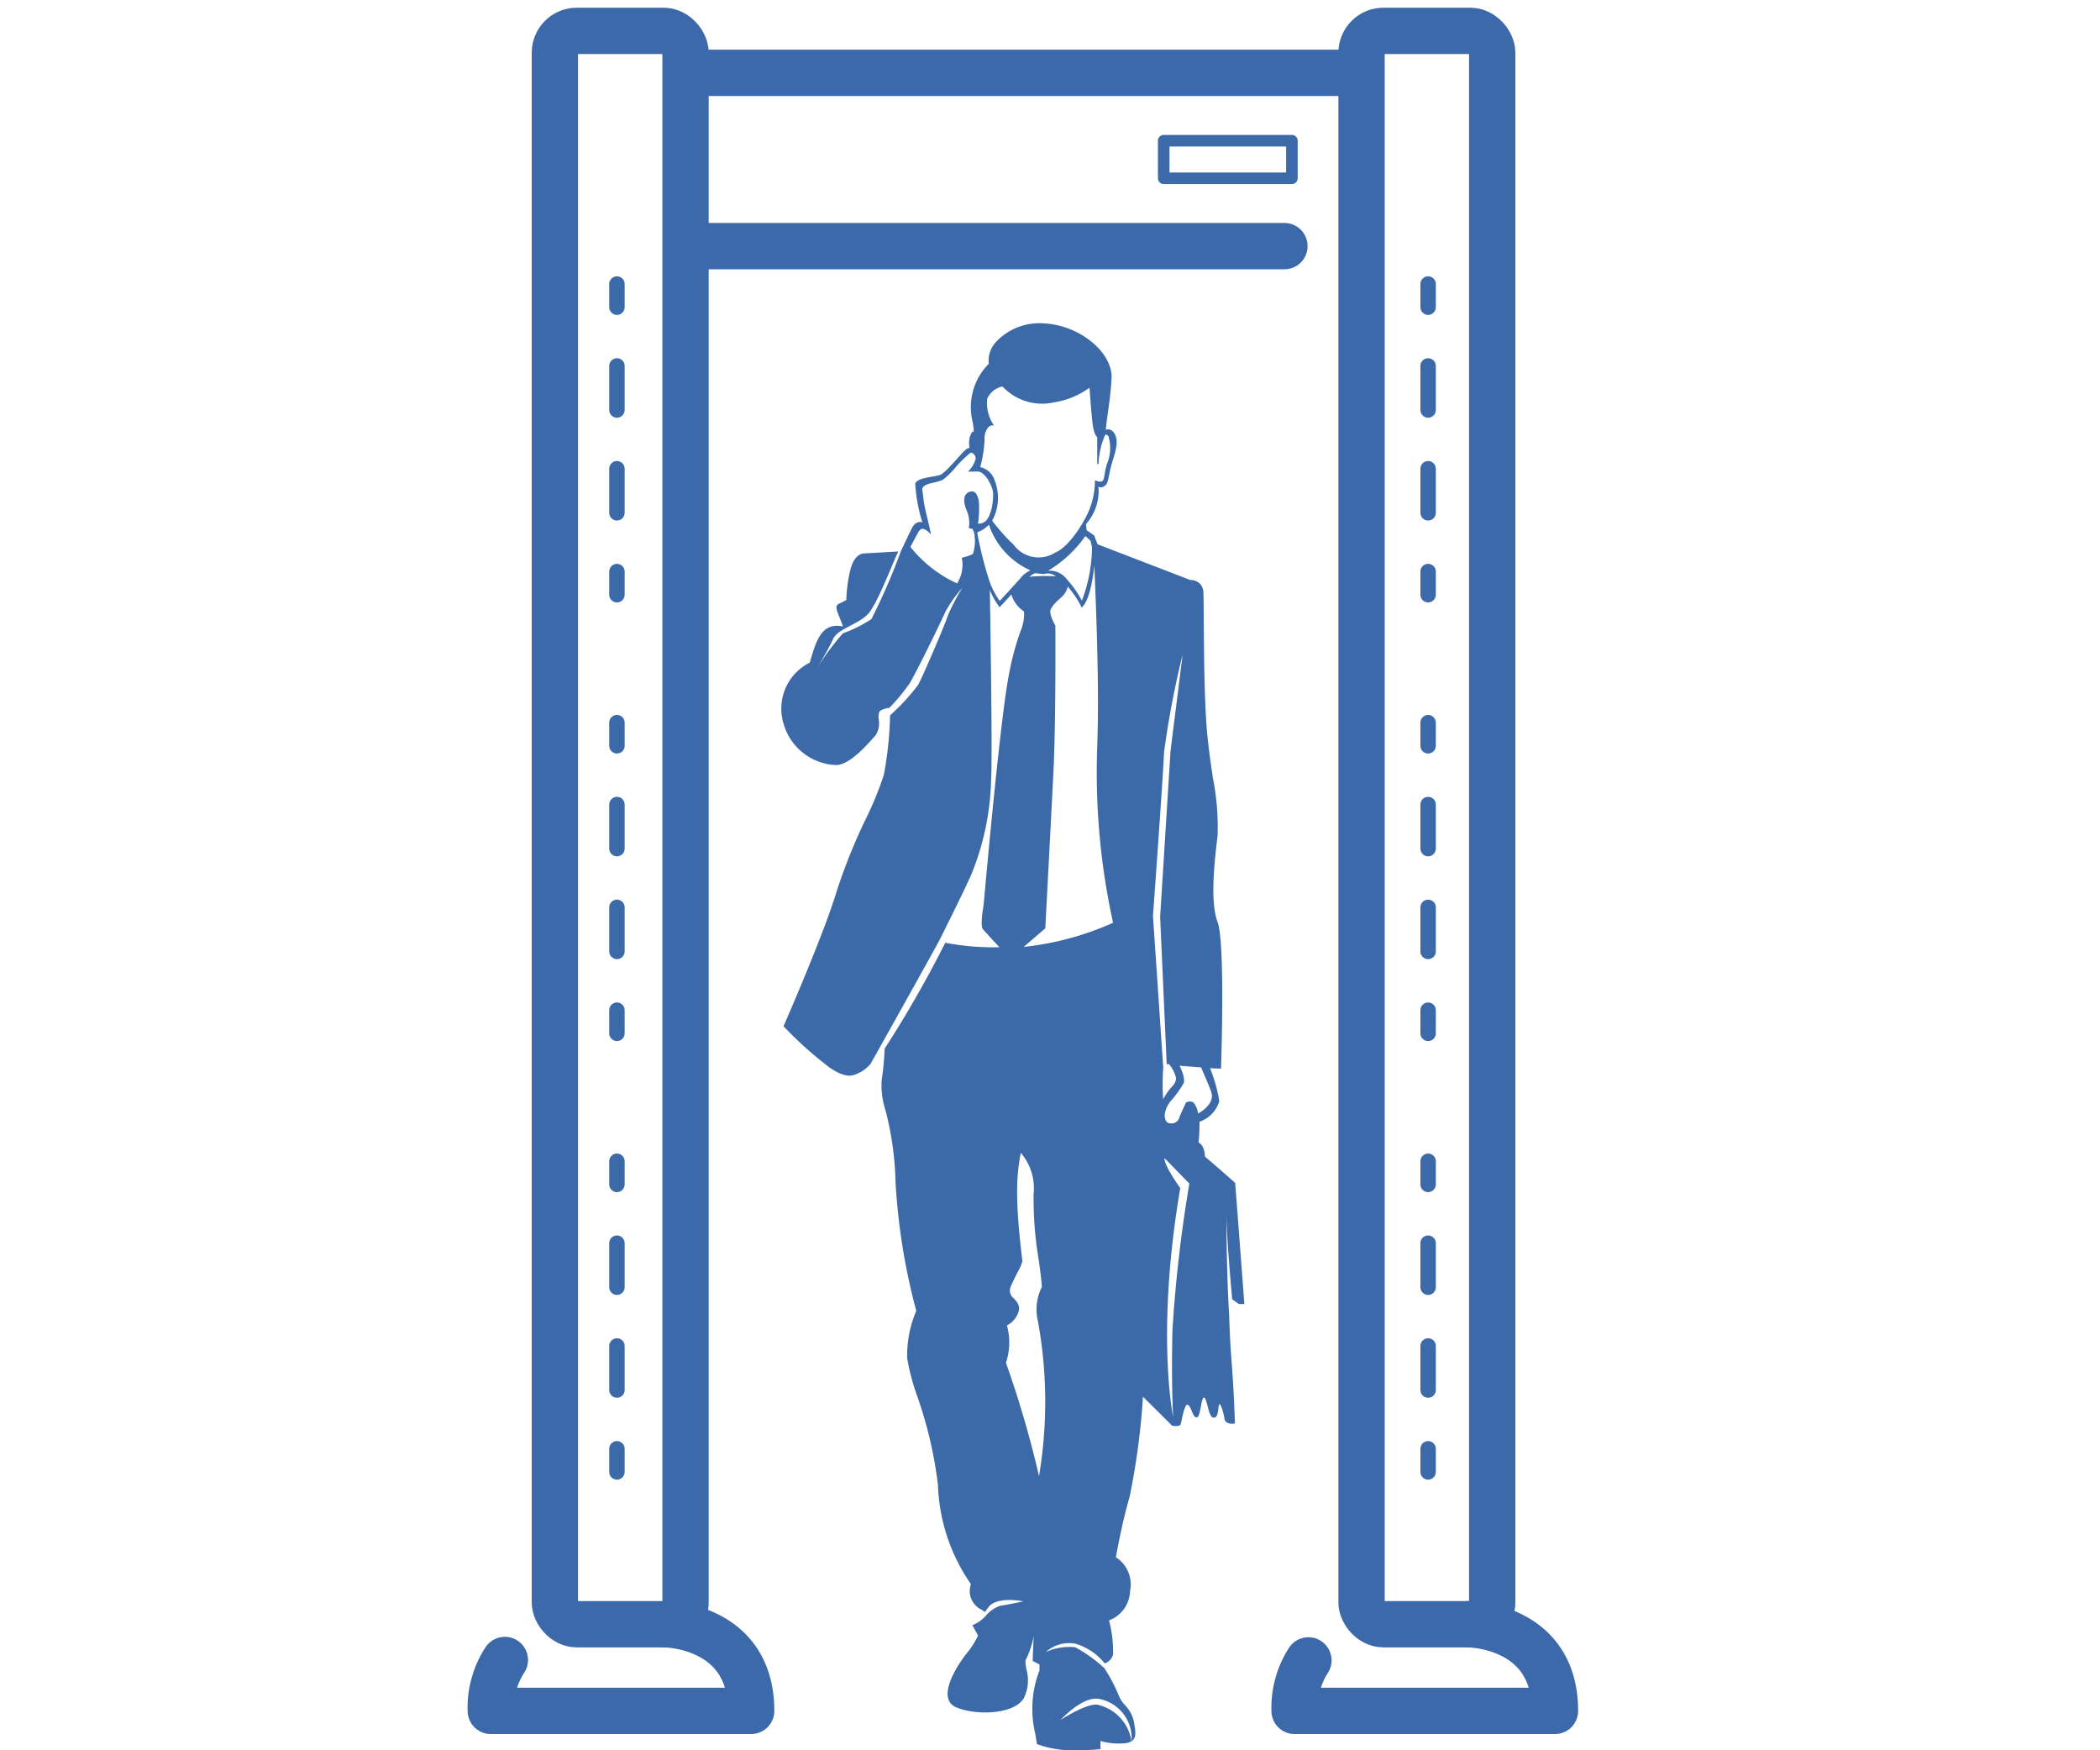
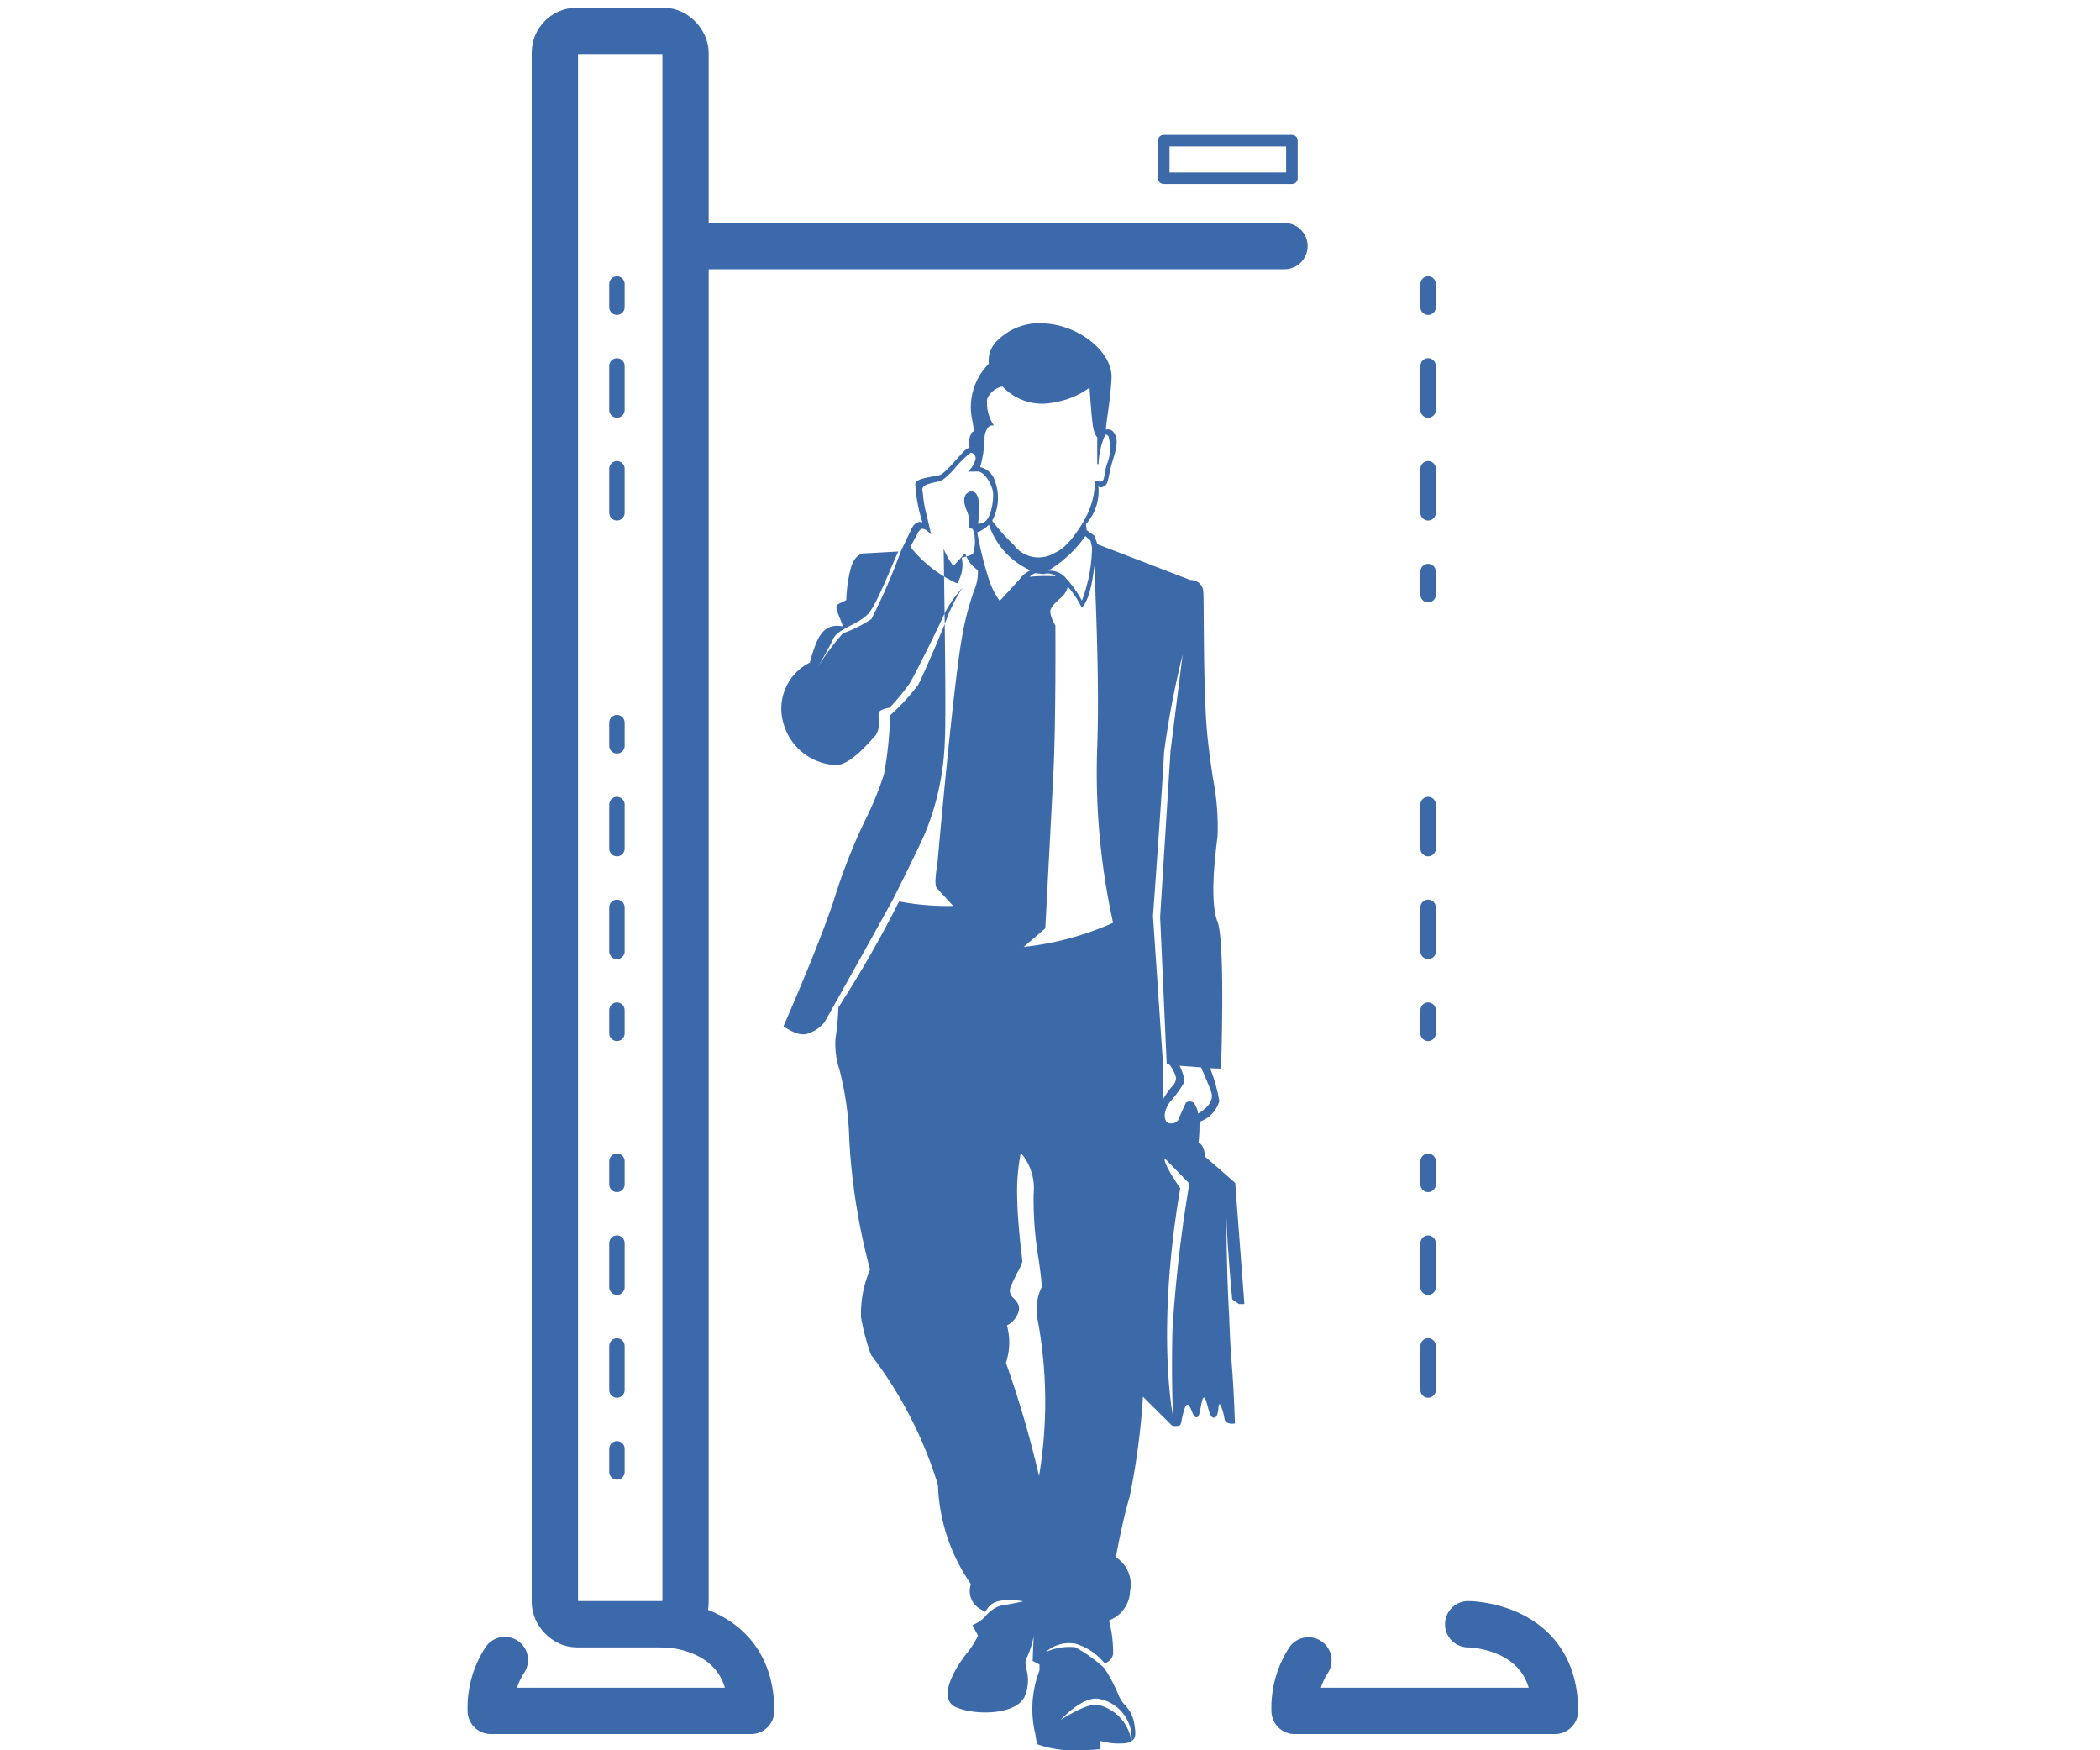
<svg xmlns="http://www.w3.org/2000/svg" id="Слой_1" data-name="Слой 1" viewBox="0 0 136.063 113.386">
  <defs>
    <style>.cls-1,.cls-2,.cls-3,.cls-4{fill:none;stroke-linecap:round;stroke-linejoin:round;}.cls-1{stroke:#3c69a9;stroke-width:3px;}.cls-2,.cls-3,.cls-4{stroke:#3c6aa9;}.cls-2{stroke-width:0.75px;}.cls-4{stroke-dasharray:2.854 3.806;}.cls-5{fill:#3c6aa9;}</style>
  </defs>
  <rect class="cls-1" x="35.951" y="2" width="8.466" height="103.22" rx="1.417" />
-   <rect class="cls-1" x="88.217" y="2" width="8.466" height="103.22" rx="1.417" />
-   <line class="cls-1" x1="88.031" y1="4.719" x2="44.775" y2="4.719" />
  <line class="cls-1" x1="45.121" y1="15.944" x2="83.222" y2="15.944" />
  <path class="cls-1" d="M32.711,107.537a5.667,5.667,0,0,0-.913,3.296H48.669c0-5.613-5.624-5.613-5.624-5.613" />
  <path class="cls-1" d="M84.775,107.563a5.682,5.682,0,0,0-.896,3.271h16.871c0-5.613-5.624-5.613-5.624-5.613" />
  <rect class="cls-2" x="75.4" y="9.115" width="8.305" height="2.434" />
  <line class="cls-3" x1="39.973" y1="18.4" x2="39.973" y2="19.9" />
  <line class="cls-4" x1="39.973" y1="23.706" x2="39.973" y2="35.124" />
-   <line class="cls-3" x1="39.973" y1="37.027" x2="39.973" y2="38.527" />
  <line class="cls-3" x1="92.53" y1="18.4" x2="92.53" y2="19.9" />
  <line class="cls-4" x1="92.53" y1="23.706" x2="92.53" y2="35.124" />
  <line class="cls-3" x1="92.53" y1="37.027" x2="92.53" y2="38.527" />
  <line class="cls-3" x1="39.973" y1="46.814" x2="39.973" y2="48.314" />
  <line class="cls-4" x1="39.973" y1="52.12" x2="39.973" y2="63.538" />
  <line class="cls-3" x1="39.973" y1="65.441" x2="39.973" y2="66.941" />
-   <line class="cls-3" x1="92.53" y1="46.814" x2="92.53" y2="48.314" />
  <line class="cls-4" x1="92.53" y1="52.12" x2="92.53" y2="63.538" />
  <line class="cls-3" x1="92.53" y1="65.441" x2="92.53" y2="66.941" />
  <line class="cls-3" x1="39.973" y1="75.228" x2="39.973" y2="76.728" />
  <line class="cls-4" x1="39.973" y1="80.534" x2="39.973" y2="91.952" />
  <line class="cls-3" x1="39.973" y1="93.855" x2="39.973" y2="95.355" />
  <line class="cls-3" x1="92.53" y1="75.228" x2="92.53" y2="76.728" />
  <line class="cls-4" x1="92.53" y1="80.534" x2="92.53" y2="91.952" />
-   <line class="cls-3" x1="92.53" y1="93.855" x2="92.53" y2="95.355" />
-   <path class="cls-5" d="M80.625,84.478l-.594-7.845-.013-.011c-.01-.009-1.011-.905-1.943-1.693-.04-.688-.316-.869-.417-.913a12.39,12.39,0,0,0,.061-1.349,2.001,2.001,0,0,0,1.282-1.331,10.09,10.09,0,0,0-.598-2.134l.709.027.001-.042c.011-.332.275-8.157-.227-9.468-.508-1.327-.176-4.082.002-5.561a16.136,16.136,0,0,0-.3-3.746c-.162-1.098-.345-2.343-.429-3.61-.135-2.042-.154-4.84-.166-6.692-.006-.849-.01-1.463-.023-1.721a.84.84,0,0,0-.258-.607.913.913,0,0,0-.597-.211l-6.003-2.312-.218-.569-.489-.346-.042-.392a3.19,3.19,0,0,0,.802-2.449c.095.147.431.042.547-.179s.158-.726.326-1.304.463-1.315.221-1.841c-.2-.436-.508-.373-.608-.339.021-.312.072-.679.13-1.091.086-.611.193-1.372.238-2.239.087-1.669-2.058-3.431-4.331-3.557a3.843,3.843,0,0,0-3.127,1.17,1.785,1.785,0,0,0-.497,1.447,3.968,3.968,0,0,0-1.042,3.773,5.811,5.811,0,0,1,.076.605.248.248,0,0,0-.148.085,1.448,1.448,0,0,0-.131.974.507.507,0,0,0-.215.098c-.273.189-1.315,1.525-1.693,1.662s-1.462.158-1.609.557a9.953,9.953,0,0,0,.463,2.514s-.41-.179-.694.4c-.186.379-.498,1.036-.691,1.445a40.59,40.59,0,0,1-1.918,4.42,8.782,8.782,0,0,1-1.851.926,17.1,17.1,0,0,0-1.823,2.496s.869-1.402,1.178-2.103,1.55-.919,2.251-1.62c.595-.595,1.599-3.289,1.987-4.075l-2.166.121c-.027-.003-.649-.054-.929,1.02a9.198,9.198,0,0,0-.275,2.005c-.058.031-.23.122-.481.239-.265.124-.164.375.038.876.066.164.147.364.23.597-1.373-.289-1.727.899-2.102,2.155l-.056.188a3.327,3.327,0,0,0-1.689,3.972,3.679,3.679,0,0,0,3.452,2.662c.827-.056,1.849-1.194,2.34-1.741.068-.076.125-.14.17-.186a1.474,1.474,0,0,0,.2-1.033,1.145,1.145,0,0,1,.036-.488c.094-.148.446-.23.658-.262a12.86,12.86,0,0,0,1.298-1.57c.421-.673,2.075-4.067,2.328-4.656a8.327,8.327,0,0,1,1.094-1.543,13.234,13.234,0,0,0-.926,1.767c-.14.477-1.599,3.898-1.935,4.515a13.54,13.54,0,0,1-1.82,1.975,23.369,23.369,0,0,1-.402,3.848,20.95,20.95,0,0,1-1.164,2.847,37.899,37.899,0,0,0-1.893,4.696c-.831,2.798-3.408,8.665-3.434,8.724l-.011.026.019.02a24.528,24.528,0,0,0,2.994,2.677c1.08.714,1.47.523,1.883.32.044-.022.089-.044.135-.064a2.552,2.552,0,0,0,.609-.514c.55-.981,3.6-6.419,4.478-8.039.893-1.786,1.699-3.43,2.044-4.216a17.212,17.212,0,0,0,1.287-6.093c.096-1.587-.054-10.727-.08-12.339a5.319,5.319,0,0,0,.601,1.067l.03.039.034-.036c.005-.006.34-.364.73-.79a2.003,2.003,0,0,0,.821,1.098,2.883,2.883,0,0,1-.242,1.314,18.021,18.021,0,0,0-.758,2.884c-.583,3.059-1.61,14.716-1.62,14.83-.025.136-.236,1.337-.046,1.557.153.177.854.937,1.068,1.168a16.777,16.777,0,0,1-3.506-.29,74.168,74.168,0,0,1-3.929,6.862,18.248,18.248,0,0,1-.191,2.029,5.206,5.206,0,0,0,.249,1.972,20.213,20.213,0,0,1,.648,4.627,40.92,40.92,0,0,0,1.344,8.354,7.301,7.301,0,0,0-.587,3.09,14.588,14.588,0,0,0,.645,2.43A26.866,26.866,0,0,1,60.772,96.197a11.919,11.919,0,0,0,2.136,6.424,1.338,1.338,0,0,0,.666,1.646,1.454,1.454,0,0,1,.229.164c.074-.089.151-.187.23-.299.533-.757,2.272-.393,2.272-.393s-1.038.224-1.486.28a2.165,2.165,0,0,0-.978.69,2.34,2.34,0,0,1-.799.555l-.042.018.37.675a5.646,5.646,0,0,1-.786,1.212c-.145.186-1.409,1.843-1.152,2.846a.845.845,0,0,0,.516.584c1.274.549,3.808.484,4.408-.629a2.623,2.623,0,0,0,.15-1.822c-.058-.314-.104-.562-.006-.698a5.523,5.523,0,0,0,.471-1.455l-.065,1.602.443.232v.386a6.927,6.927,0,0,0-.273,4.097l.109.674.02.009a6.838,6.838,0,0,0,2.586.389c.814,0,1.461-.068,1.474-.07l.038-.004v-.528a4.39,4.39,0,0,0,1.54.154,1.104,1.104,0,0,0,.467-.135,2.844,2.844,0,0,0-2.182-2.361c-.701-.14-2.412.982-2.412.982s1.374-1.514,2.44-1.374a2.591,2.591,0,0,1,2.159,2.75.496.496,0,0,0,.132-.119c.179-.237.112-.615.021-1.138a2.183,2.183,0,0,0-.57-1.07,2.131,2.131,0,0,1-.442-.702,10.192,10.192,0,0,0-.908-1.71,9.343,9.343,0,0,0-1.88-1.348,3.693,3.693,0,0,0-1.907.308,2.259,2.259,0,0,1,1.935-.533,3.854,3.854,0,0,1,1.879,1.271.837.837,0,0,0,.544-.574,8.099,8.099,0,0,0-.264-2.21,2.107,2.107,0,0,0,1.366-1.932,2.078,2.078,0,0,0-.921-2.159c.047-.266.399-2.237.891-3.92a46.686,46.686,0,0,0,.864-6.48l1.894,1.88.014.002c.075.011.455.06.528-.086a1.89,1.89,0,0,0,.074-.298c.067-.316.191-.903.338-.982a.045.045,0,0,1,.041-.003c.12.046.203.248.276.426.084.204.163.398.307.398.141,0,.194-.25.271-.659.047-.252.116-.634.21-.624.089.007.172.319.239.569.101.378.196.735.396.735.225,0,.267-.33.3-.596a.796.796,0,0,1,.063-.288c.076-.015.243.427.331.954a.345.345,0,0,0,.146.237.736.736,0,0,0,.493.071l.035-.007-.001-.035c-0-.018-.044-1.813-.21-3.915-.086-1.084-.133-2.197-.159-3.023-.183-2.976-.183-6.713-.183-6.713,0,1.348.27,4.461.377,5.645l.436.308ZM70.655,35.024l.099.433a9.996,9.996,0,0,1-.657,3.455,6.633,6.633,0,0,0-.979-1.39A1.381,1.381,0,0,0,67.91,36.972a7.923,7.923,0,0,0,2.413-2.244ZM68.404,37.336a10.814,10.814,0,0,0-1.698.03c.305-.274.423-.23.427-.228l.001.001.512.05.007-.004A.813.813,0,0,1,68.404,37.336Zm-4.61-8.872a1.099,1.099,0,0,1,.257-.804.367.367,0,0,1,.264-.101l.086.01-.046-.074a2.581,2.581,0,0,1-.395-1.649,1.346,1.346,0,0,1,.996-.807,3.514,3.514,0,0,0,3.349,1.025,5.321,5.321,0,0,0,2.289-.948c.027.413.135,1.986.225,2.513.086.496.215.646.273.689v1.744l.084.002a5.055,5.055,0,0,1,.44-1.914.254.254,0,0,1,.201.112,2.672,2.672,0,0,1-.091,1.787,4.119,4.119,0,0,0-.153.669c-.056.342-.086.48-.27.48-.26,0-.274-.067-.275-.07l-.084.005a5.117,5.117,0,0,1-.683,2.54l-.012.014.001.007c-.107.196-.969,1.736-1.894,2.11a1.994,1.994,0,0,1-2.671-.505,12.396,12.396,0,0,1-1.4-1.567,3.115,3.115,0,0,0,.149-2.65,1.275,1.275,0,0,0-.925-.821A7.904,7.904,0,0,0,63.794,28.464Zm.394,2.741a2.338,2.338,0,0,0-.188-.302A1.32,1.32,0,0,1,64.188,31.205ZM62.613,33.025a1.997,1.997,0,0,1,.165,1.15l-.009.042.235.043a1.048,1.048,0,0,1,.146.513,2.539,2.539,0,0,1-.117,1.118,3.072,3.072,0,0,1-.679.229l-.041.009.009.041a2.251,2.251,0,0,1-.311,1.625,8.293,8.293,0,0,1-3.021-2.36l.069-.142.437-.821a1.013,1.013,0,0,1,.167-.192.231.231,0,0,1,.048-.016c.136-.03.313.06.512.259l.1.1-.029-.138c-.069-.33-.15-.671-.229-1.001-.039-.166-.078-.329-.115-.488a7.128,7.128,0,0,1-.134-.809c-.012-.202-.051-.361-.059-.486a.339.339,0,0,1,.028-.105c.096-.191.428-.268.749-.343a2.365,2.365,0,0,0,.551-.172,5.005,5.005,0,0,0,.822-.798,6.834,6.834,0,0,1,.989-.961.378.378,0,0,1,.315.411,1.731,1.731,0,0,1-.423.748l-.07.072.671-.008c.425.078.751.693.876,1.045a1.65,1.65,0,0,1,.083.405,4.128,4.128,0,0,1-.114,1.001l-.011.04c-.026.081-.049.154-.072.22l-.002-.018-.015.068c-.014.038-.027.074-.041.108a1.43,1.43,0,0,1-.069.126l-.027,0,.002.04a.67.67,0,0,1-.631.343,6.778,6.778,0,0,0,.054-1.441c-.059-.344-.168-.553-.325-.623a.432.432,0,0,0-.412.076C62.266,32.202,62.598,32.99,62.613,33.025Zm3.498,4.441c-.501.562-1.179,1.291-1.339,1.463a5.227,5.227,0,0,1-.644-1.225l0,0a23.703,23.703,0,0,1-.813-3.218,2.031,2.031,0,0,0,.759-.494,4.964,4.964,0,0,0,2.693,2.959A1.611,1.611,0,0,0,66.111,37.466Zm1.209,58.156a66.859,66.859,0,0,0-2.143-7.338,4.176,4.176,0,0,0,.065-2.421,1.506,1.506,0,0,0,.761-.917.701.701,0,0,0-.107-.585c-.071-.097-.142-.178-.206-.25a.63.63,0,0,1-.182-.803c.107-.266.277-.602.427-.899a3.068,3.068,0,0,0,.306-.687c0-.033-.013-.15-.041-.392-.082-.706-.274-2.361-.295-3.788a13.038,13.038,0,0,1,.234-2.86A3.525,3.525,0,0,1,66.97,77.344a23.559,23.559,0,0,0,.335,4.297c.1.733.186,1.367.197,1.731l-.001.003a3.269,3.269,0,0,0-.25,2.226A29.03,29.03,0,0,1,67.32,95.622Zm-.996-34.28,1.402-1.202.001-.018c.004-.068.36-6.79.526-10.097.166-3.307.127-9.428.126-9.489l-0-.011-.006-.01c-.004-.007-.39-.663-.311-1a1.449,1.449,0,0,1,.331-.469c.274-.313.645-.456.79-1.041a5.93,5.93,0,0,1,.875,1.301l.034.077.042-.074c.022-.039.536-.413.768-2.676.08,1.817.267,6.357.233,9.728-.007.714-.024,1.344-.041,1.954A45.321,45.321,0,0,0,72.118,59.779,19.03,19.03,0,0,1,66.324,61.342Zm9.095-12.601a59.064,59.064,0,0,1,1.206-6.338l-.785,6.254-.673,10.742.426,9.536h.15a2.227,2.227,0,0,1,.455.894.767.767,0,0,1-.179.473,4.319,4.319,0,0,0-.658.909,15.869,15.869,0,0,1,.007-2.057l-.664-9.811S75.364,50.255,75.42,48.74Zm.547,37.399c-.084,3.45.042,5.637.042,5.637s-1.136-5.427.463-14.808c-1.178-1.683-1.01-1.935-1.01-1.935l1.599,1.641A89.854,89.854,0,0,0,75.967,86.14Zm1.409-14.661c-.189-.231-.526-.063-.526-.063s-.24.496-.421.926a.537.537,0,0,1-.61.431c-.419-.019-.526-.726.021-1.43a7.273,7.273,0,0,0,.841-1.146c.168-.337-.252-1.157-.252-1.157l1.388.105s.558,1.249.673,1.641c.231.789-.862,1.346-.862,1.346A1.61,1.61,0,0,0,77.376,71.479Z" />
+   <path class="cls-5" d="M80.625,84.478l-.594-7.845-.013-.011c-.01-.009-1.011-.905-1.943-1.693-.04-.688-.316-.869-.417-.913a12.39,12.39,0,0,0,.061-1.349,2.001,2.001,0,0,0,1.282-1.331,10.09,10.09,0,0,0-.598-2.134l.709.027.001-.042c.011-.332.275-8.157-.227-9.468-.508-1.327-.176-4.082.002-5.561a16.136,16.136,0,0,0-.3-3.746c-.162-1.098-.345-2.343-.429-3.61-.135-2.042-.154-4.84-.166-6.692-.006-.849-.01-1.463-.023-1.721a.84.84,0,0,0-.258-.607.913.913,0,0,0-.597-.211l-6.003-2.312-.218-.569-.489-.346-.042-.392a3.19,3.19,0,0,0,.802-2.449c.095.147.431.042.547-.179s.158-.726.326-1.304.463-1.315.221-1.841c-.2-.436-.508-.373-.608-.339.021-.312.072-.679.13-1.091.086-.611.193-1.372.238-2.239.087-1.669-2.058-3.431-4.331-3.557a3.843,3.843,0,0,0-3.127,1.17,1.785,1.785,0,0,0-.497,1.447,3.968,3.968,0,0,0-1.042,3.773,5.811,5.811,0,0,1,.076.605.248.248,0,0,0-.148.085,1.448,1.448,0,0,0-.131.974.507.507,0,0,0-.215.098c-.273.189-1.315,1.525-1.693,1.662s-1.462.158-1.609.557a9.953,9.953,0,0,0,.463,2.514s-.41-.179-.694.4c-.186.379-.498,1.036-.691,1.445a40.59,40.59,0,0,1-1.918,4.42,8.782,8.782,0,0,1-1.851.926,17.1,17.1,0,0,0-1.823,2.496s.869-1.402,1.178-2.103,1.55-.919,2.251-1.62c.595-.595,1.599-3.289,1.987-4.075l-2.166.121c-.027-.003-.649-.054-.929,1.02a9.198,9.198,0,0,0-.275,2.005c-.058.031-.23.122-.481.239-.265.124-.164.375.038.876.066.164.147.364.23.597-1.373-.289-1.727.899-2.102,2.155l-.056.188a3.327,3.327,0,0,0-1.689,3.972,3.679,3.679,0,0,0,3.452,2.662c.827-.056,1.849-1.194,2.34-1.741.068-.076.125-.14.17-.186a1.474,1.474,0,0,0,.2-1.033,1.145,1.145,0,0,1,.036-.488c.094-.148.446-.23.658-.262a12.86,12.86,0,0,0,1.298-1.57c.421-.673,2.075-4.067,2.328-4.656a8.327,8.327,0,0,1,1.094-1.543,13.234,13.234,0,0,0-.926,1.767c-.14.477-1.599,3.898-1.935,4.515a13.54,13.54,0,0,1-1.82,1.975,23.369,23.369,0,0,1-.402,3.848,20.95,20.95,0,0,1-1.164,2.847,37.899,37.899,0,0,0-1.893,4.696c-.831,2.798-3.408,8.665-3.434,8.724l-.011.026.019.02c1.08.714,1.47.523,1.883.32.044-.022.089-.044.135-.064a2.552,2.552,0,0,0,.609-.514c.55-.981,3.6-6.419,4.478-8.039.893-1.786,1.699-3.43,2.044-4.216a17.212,17.212,0,0,0,1.287-6.093c.096-1.587-.054-10.727-.08-12.339a5.319,5.319,0,0,0,.601,1.067l.03.039.034-.036c.005-.006.34-.364.73-.79a2.003,2.003,0,0,0,.821,1.098,2.883,2.883,0,0,1-.242,1.314,18.021,18.021,0,0,0-.758,2.884c-.583,3.059-1.61,14.716-1.62,14.83-.025.136-.236,1.337-.046,1.557.153.177.854.937,1.068,1.168a16.777,16.777,0,0,1-3.506-.29,74.168,74.168,0,0,1-3.929,6.862,18.248,18.248,0,0,1-.191,2.029,5.206,5.206,0,0,0,.249,1.972,20.213,20.213,0,0,1,.648,4.627,40.92,40.92,0,0,0,1.344,8.354,7.301,7.301,0,0,0-.587,3.09,14.588,14.588,0,0,0,.645,2.43A26.866,26.866,0,0,1,60.772,96.197a11.919,11.919,0,0,0,2.136,6.424,1.338,1.338,0,0,0,.666,1.646,1.454,1.454,0,0,1,.229.164c.074-.089.151-.187.23-.299.533-.757,2.272-.393,2.272-.393s-1.038.224-1.486.28a2.165,2.165,0,0,0-.978.69,2.34,2.34,0,0,1-.799.555l-.042.018.37.675a5.646,5.646,0,0,1-.786,1.212c-.145.186-1.409,1.843-1.152,2.846a.845.845,0,0,0,.516.584c1.274.549,3.808.484,4.408-.629a2.623,2.623,0,0,0,.15-1.822c-.058-.314-.104-.562-.006-.698a5.523,5.523,0,0,0,.471-1.455l-.065,1.602.443.232v.386a6.927,6.927,0,0,0-.273,4.097l.109.674.02.009a6.838,6.838,0,0,0,2.586.389c.814,0,1.461-.068,1.474-.07l.038-.004v-.528a4.39,4.39,0,0,0,1.54.154,1.104,1.104,0,0,0,.467-.135,2.844,2.844,0,0,0-2.182-2.361c-.701-.14-2.412.982-2.412.982s1.374-1.514,2.44-1.374a2.591,2.591,0,0,1,2.159,2.75.496.496,0,0,0,.132-.119c.179-.237.112-.615.021-1.138a2.183,2.183,0,0,0-.57-1.07,2.131,2.131,0,0,1-.442-.702,10.192,10.192,0,0,0-.908-1.71,9.343,9.343,0,0,0-1.88-1.348,3.693,3.693,0,0,0-1.907.308,2.259,2.259,0,0,1,1.935-.533,3.854,3.854,0,0,1,1.879,1.271.837.837,0,0,0,.544-.574,8.099,8.099,0,0,0-.264-2.21,2.107,2.107,0,0,0,1.366-1.932,2.078,2.078,0,0,0-.921-2.159c.047-.266.399-2.237.891-3.92a46.686,46.686,0,0,0,.864-6.48l1.894,1.88.014.002c.075.011.455.06.528-.086a1.89,1.89,0,0,0,.074-.298c.067-.316.191-.903.338-.982a.045.045,0,0,1,.041-.003c.12.046.203.248.276.426.084.204.163.398.307.398.141,0,.194-.25.271-.659.047-.252.116-.634.21-.624.089.007.172.319.239.569.101.378.196.735.396.735.225,0,.267-.33.3-.596a.796.796,0,0,1,.063-.288c.076-.015.243.427.331.954a.345.345,0,0,0,.146.237.736.736,0,0,0,.493.071l.035-.007-.001-.035c-0-.018-.044-1.813-.21-3.915-.086-1.084-.133-2.197-.159-3.023-.183-2.976-.183-6.713-.183-6.713,0,1.348.27,4.461.377,5.645l.436.308ZM70.655,35.024l.099.433a9.996,9.996,0,0,1-.657,3.455,6.633,6.633,0,0,0-.979-1.39A1.381,1.381,0,0,0,67.91,36.972a7.923,7.923,0,0,0,2.413-2.244ZM68.404,37.336a10.814,10.814,0,0,0-1.698.03c.305-.274.423-.23.427-.228l.001.001.512.05.007-.004A.813.813,0,0,1,68.404,37.336Zm-4.61-8.872a1.099,1.099,0,0,1,.257-.804.367.367,0,0,1,.264-.101l.086.01-.046-.074a2.581,2.581,0,0,1-.395-1.649,1.346,1.346,0,0,1,.996-.807,3.514,3.514,0,0,0,3.349,1.025,5.321,5.321,0,0,0,2.289-.948c.027.413.135,1.986.225,2.513.086.496.215.646.273.689v1.744l.084.002a5.055,5.055,0,0,1,.44-1.914.254.254,0,0,1,.201.112,2.672,2.672,0,0,1-.091,1.787,4.119,4.119,0,0,0-.153.669c-.056.342-.086.48-.27.48-.26,0-.274-.067-.275-.07l-.084.005a5.117,5.117,0,0,1-.683,2.54l-.012.014.001.007c-.107.196-.969,1.736-1.894,2.11a1.994,1.994,0,0,1-2.671-.505,12.396,12.396,0,0,1-1.4-1.567,3.115,3.115,0,0,0,.149-2.65,1.275,1.275,0,0,0-.925-.821A7.904,7.904,0,0,0,63.794,28.464Zm.394,2.741a2.338,2.338,0,0,0-.188-.302A1.32,1.32,0,0,1,64.188,31.205ZM62.613,33.025a1.997,1.997,0,0,1,.165,1.15l-.009.042.235.043a1.048,1.048,0,0,1,.146.513,2.539,2.539,0,0,1-.117,1.118,3.072,3.072,0,0,1-.679.229l-.041.009.009.041a2.251,2.251,0,0,1-.311,1.625,8.293,8.293,0,0,1-3.021-2.36l.069-.142.437-.821a1.013,1.013,0,0,1,.167-.192.231.231,0,0,1,.048-.016c.136-.03.313.06.512.259l.1.1-.029-.138c-.069-.33-.15-.671-.229-1.001-.039-.166-.078-.329-.115-.488a7.128,7.128,0,0,1-.134-.809c-.012-.202-.051-.361-.059-.486a.339.339,0,0,1,.028-.105c.096-.191.428-.268.749-.343a2.365,2.365,0,0,0,.551-.172,5.005,5.005,0,0,0,.822-.798,6.834,6.834,0,0,1,.989-.961.378.378,0,0,1,.315.411,1.731,1.731,0,0,1-.423.748l-.07.072.671-.008c.425.078.751.693.876,1.045a1.65,1.65,0,0,1,.083.405,4.128,4.128,0,0,1-.114,1.001l-.011.04c-.026.081-.049.154-.072.22l-.002-.018-.015.068c-.014.038-.027.074-.041.108a1.43,1.43,0,0,1-.069.126l-.027,0,.002.04a.67.67,0,0,1-.631.343,6.778,6.778,0,0,0,.054-1.441c-.059-.344-.168-.553-.325-.623a.432.432,0,0,0-.412.076C62.266,32.202,62.598,32.99,62.613,33.025Zm3.498,4.441c-.501.562-1.179,1.291-1.339,1.463a5.227,5.227,0,0,1-.644-1.225l0,0a23.703,23.703,0,0,1-.813-3.218,2.031,2.031,0,0,0,.759-.494,4.964,4.964,0,0,0,2.693,2.959A1.611,1.611,0,0,0,66.111,37.466Zm1.209,58.156a66.859,66.859,0,0,0-2.143-7.338,4.176,4.176,0,0,0,.065-2.421,1.506,1.506,0,0,0,.761-.917.701.701,0,0,0-.107-.585c-.071-.097-.142-.178-.206-.25a.63.63,0,0,1-.182-.803c.107-.266.277-.602.427-.899a3.068,3.068,0,0,0,.306-.687c0-.033-.013-.15-.041-.392-.082-.706-.274-2.361-.295-3.788a13.038,13.038,0,0,1,.234-2.86A3.525,3.525,0,0,1,66.97,77.344a23.559,23.559,0,0,0,.335,4.297c.1.733.186,1.367.197,1.731l-.001.003a3.269,3.269,0,0,0-.25,2.226A29.03,29.03,0,0,1,67.32,95.622Zm-.996-34.28,1.402-1.202.001-.018c.004-.068.36-6.79.526-10.097.166-3.307.127-9.428.126-9.489l-0-.011-.006-.01c-.004-.007-.39-.663-.311-1a1.449,1.449,0,0,1,.331-.469c.274-.313.645-.456.79-1.041a5.93,5.93,0,0,1,.875,1.301l.034.077.042-.074c.022-.039.536-.413.768-2.676.08,1.817.267,6.357.233,9.728-.007.714-.024,1.344-.041,1.954A45.321,45.321,0,0,0,72.118,59.779,19.03,19.03,0,0,1,66.324,61.342Zm9.095-12.601a59.064,59.064,0,0,1,1.206-6.338l-.785,6.254-.673,10.742.426,9.536h.15a2.227,2.227,0,0,1,.455.894.767.767,0,0,1-.179.473,4.319,4.319,0,0,0-.658.909,15.869,15.869,0,0,1,.007-2.057l-.664-9.811S75.364,50.255,75.42,48.74Zm.547,37.399c-.084,3.45.042,5.637.042,5.637s-1.136-5.427.463-14.808c-1.178-1.683-1.01-1.935-1.01-1.935l1.599,1.641A89.854,89.854,0,0,0,75.967,86.14Zm1.409-14.661c-.189-.231-.526-.063-.526-.063s-.24.496-.421.926a.537.537,0,0,1-.61.431c-.419-.019-.526-.726.021-1.43a7.273,7.273,0,0,0,.841-1.146c.168-.337-.252-1.157-.252-1.157l1.388.105s.558,1.249.673,1.641c.231.789-.862,1.346-.862,1.346A1.61,1.61,0,0,0,77.376,71.479Z" />
</svg>